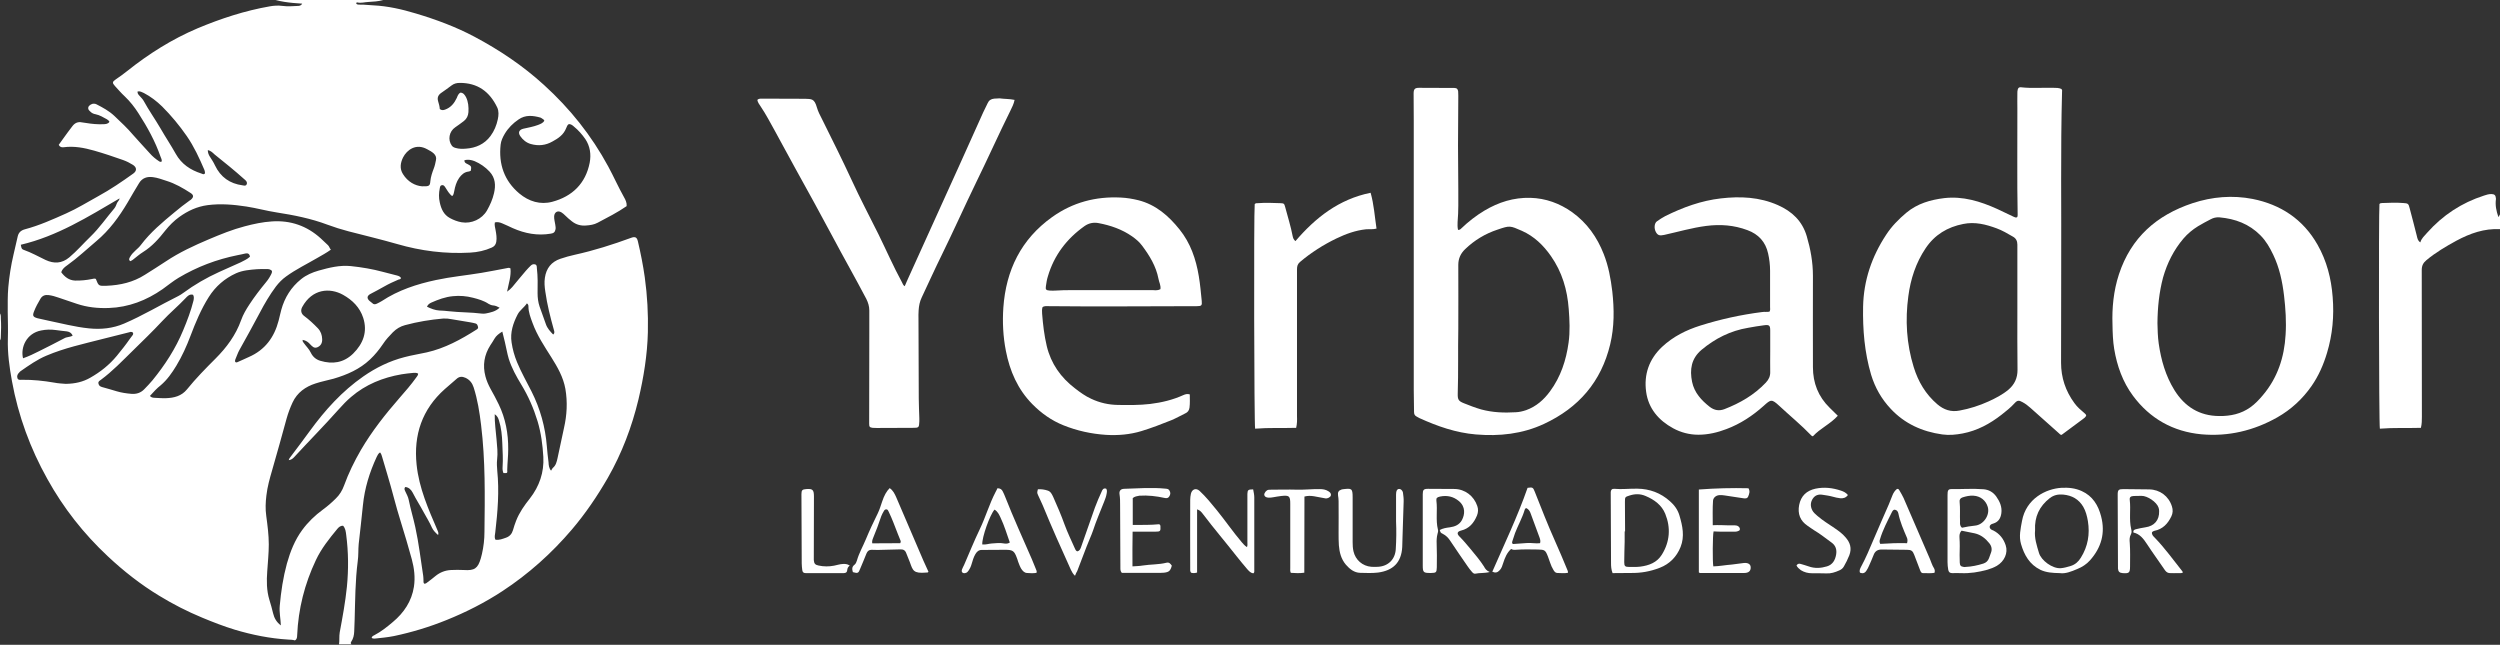
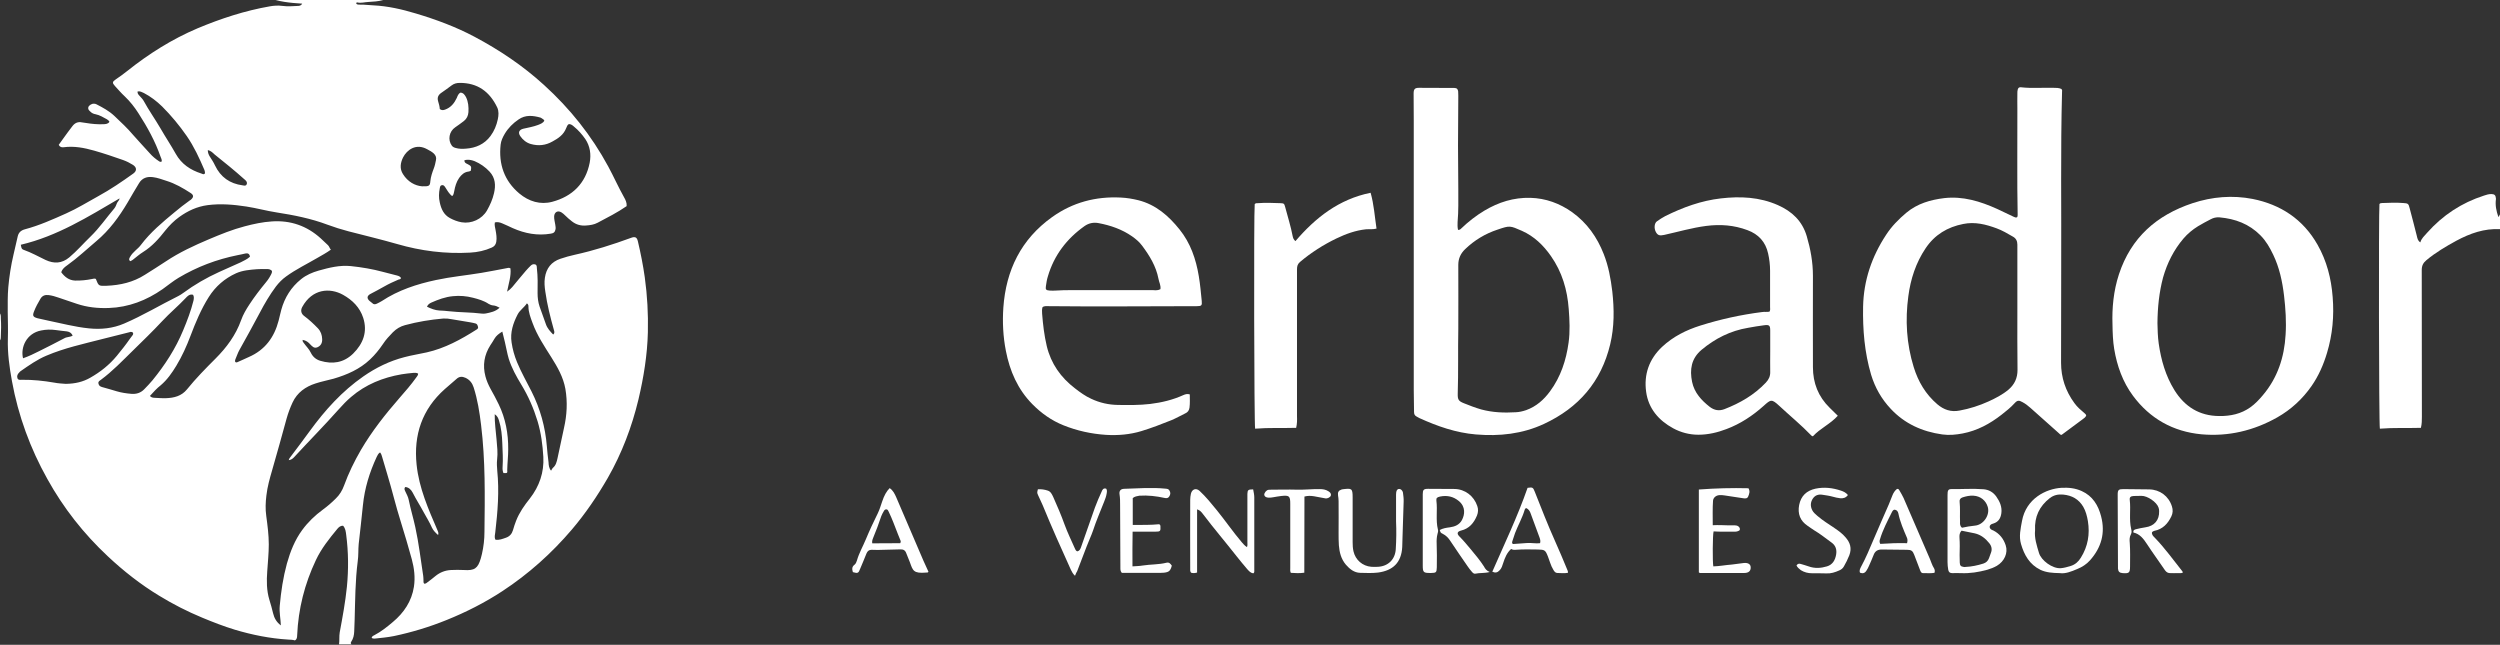
<svg xmlns="http://www.w3.org/2000/svg" id="Warstwa_1" x="0px" y="0px" viewBox="0 0 1779.3 458.9" style="enable-background:new 0 0 1779.3 458.9;" xml:space="preserve">
  <rect x="0" y="0" width="1779.3" height="458.9" fill="#333333" stroke="none" />
  <style type="text/css">	.st0{fill:#FFFFFF;}</style>
  <path class="st0" d="M272.8,0c-3.5,1-7.1,1.2-10.7,1.4c-2.6,0.1-5.2,1-7.9,0.3c-0.3-0.1-0.6,0.2-0.7,0.8c0.6,0.9,1.8,0.8,2.7,0.8 c3.2-0.1,6.3,0.4,9.5,0.5c10.3,0.5,20.4,2.8,30.3,5.8c14.4,4.3,28.4,9.5,41.6,16.5c17.9,9.5,34.6,20.7,49.6,34.4 c18.5,16.8,33.8,36,45.7,58c3.9,7.2,7.2,14.7,11.2,21.8c1.1,1.9,2.1,4,1.9,6.4c-6.5,4.5-13.6,8.1-20.6,11.8c-2.6,1.4-5.4,1.8-8.3,2 c-3.7,0.3-7.1-0.6-10.1-3c-1.7-1.3-3.3-2.7-4.8-4.2c-0.8-0.8-1.7-1.6-2.7-2.2c-2.6-1.5-4.9-0.1-5.1,2.8c-0.1,2.1,0.5,4,0.8,6 c0.1,1.1,0.4,2.1,0.2,3.2c-0.4,2.1-1.3,2.9-3.4,3.2c-9.4,1.6-18.4-0.1-27-3.9c-2.5-1.1-5-2.4-7.5-3.4c-1.6-0.7-3.4-1.2-5.3-0.7 c-0.4,1.9,0.2,3.6,0.5,5.4c0.5,2.8,1,5.6,0.5,8.5c-0.4,2-1.4,3.2-3.2,4c-4.9,2.2-10,3.3-15.4,3.6c-17.7,1-35-1.2-51.9-6.1 c-11.5-3.3-23.2-6.1-34.8-9.1c-5-1.3-10-2.9-14.9-4.7c-11.7-4.4-23.9-6.8-36.1-8.7c-7.2-1.1-14.3-3.1-21.5-4.2 c-9.1-1.4-18.3-2.2-27.6-1c-7.6,1-14.2,4.1-20.3,8.5c-3.7,2.7-6.9,5.9-9.8,9.5c-4.6,5.9-9.5,11.4-15.9,15.4 c-2.6,1.6-4.9,3.7-7.4,5.6c-0.5,0.4-1.1,0.6-1.7,0.9c-1.4-1.1-0.6-2.2-0.1-3.1c1-1.8,2.4-3.2,3.9-4.6c1.3-1.2,2.7-2.4,3.8-3.9 c6.8-9,15.3-16.1,23.9-23.2c3.5-2.9,7.1-5.8,10.8-8.4c0.4-0.2,0.7-0.4,1-0.7c1.9-1.7,1.9-3.2-0.3-4.6c-5.4-3.5-11.1-6.8-17.3-8.7 c-3.1-1-6.2-2.2-9.5-2.6c-4.2-0.6-7.7,0.6-9.9,4.2c-2.8,4.5-5.4,9.1-8.1,13.7c-6.1,10.3-13.1,19.9-22.3,27.6 c-6.8,5.7-13.3,11.9-20.6,17.1c-1.8,1.3-3.7,2.6-4.4,5.1c2.4,3.2,5.4,5.7,9.8,5.9c4,0.1,8.1-0.3,12-1.1c0.9-0.2,1.8-0.5,2.8-0.1 c2,5.1,2,5.1,7.7,4.9c9.7-0.4,18.9-2.5,27.2-7.8c5-3.2,10.1-6.3,15-9.6c9.6-6.4,20-11.2,30.6-15.7c8.3-3.5,16.6-6.9,25.4-9.2 c6.4-1.7,12.9-3.1,19.4-3.5c13.2-0.9,24.9,3.1,34.8,12.1c1.7,1.6,3.4,3.2,5.1,4.8c1,0.9,1.1,2.2,2.1,3.2c-3.2,2.3-6.4,4-9.5,5.8 c-7.5,4.4-15.4,8.2-22.4,13.3c-2.8,2-5.1,4.4-7.2,7.1c-4.4,5.9-8.1,12.2-11.5,18.7c-4.7,8.9-9.6,17.7-14.5,26.5 c-1.2,2.1-1.9,4.5-2.9,6.7c-0.2,0.6-0.4,1.2,0,1.9c0.8,0.6,1.6,0,2.3-0.3c2.4-1,4.8-2.2,7.3-3.3c11.5-5,18.1-14,21.2-25.9 c0.7-2.6,1.2-5.2,1.9-7.7c2.4-8.7,7-16.1,14.1-21.8c3.7-3,8-4.8,12.5-6.1c7.5-2.1,15-4,22.9-3.2c7.7,0.8,15.4,2.1,22.8,4.1 c3,0.8,6,1.5,8.9,2.3c1.5,0.4,3.2,0.6,4,2.1c-0.3,1-1.2,0.9-1.8,1.1c-3.5,1.5-7,3.1-10.3,5c-3.2,1.9-6.5,3.5-9.8,5.3 c-2.3,1.3-2.5,3-0.6,4.8c0.6,0.6,1.4,1,2,1.6c1,1.1,2,1,3.2,0.5c1.2-0.6,2.5-1.2,3.6-1.9c11.8-7.8,25-12.1,38.6-15 c10.7-2.3,21.6-3.3,32.4-5.1c6-1,11.9-2.2,17.8-3.3c0.8-0.1,1.6-0.6,2.8,0.1c0.6,5.5-1.3,10.8-2.4,16.6c1.5-1.1,2.7-2.1,3.7-3.3 c3.2-3.8,6.3-7.7,9.6-11.5c1.1-1.3,2.3-2.5,3.5-3.7c0.9-0.9,2-1.3,3.2-0.9c1.3,0.4,1.1,1.7,1.2,2.7c0.7,5.9,0.6,11.9,0.5,17.8 c0,3.2,0.4,6.4,1.4,9.4c1.5,4.2,3,8.4,4.5,12.6c1,3,3.1,5.2,5.2,7.4c1.3-1.1,0.8-2.2,0.5-3.3c-2.5-9-4.8-18-6.1-27.3 c-0.5-3.3-0.8-6.5-0.3-9.8c1-6.8,4.6-11.3,11-13.5c3.4-1.2,6.9-2.1,10.4-2.9c13.6-3,26.8-7.2,39.9-12c2.9-1.1,4.2-0.5,4.9,2.5 c2,8.5,3.7,17,4.9,25.6c1.8,13,2.5,26,2.2,39.1c-0.4,16.2-3,32.1-6.7,47.8c-4.7,19.6-11.8,38.3-21.8,55.8 c-7.5,13-15.9,25.4-25.6,36.8c-14.4,16.9-30.8,31.6-49.4,43.8c-12.5,8.2-25.9,15-39.8,20.6c-12.1,4.9-24.6,8.7-37.4,11.4 c-4.5,0.9-9,1.3-13.6,1.8c-0.8,0.1-1.5,0-2.3-0.5c0.2-1.1,1.1-1.5,1.9-1.9c4.8-2.5,9.1-5.9,13.2-9.4c7.9-6.6,13.4-14.8,15-25.1 c1-6.6,0.2-13.2-1.5-19.5c-2.5-9-5.1-18-7.9-26.9c-3.5-11-6.1-22.3-9.5-33.4c-1.2-4.2-2.5-8.4-3.7-12.5c-0.3-1.1-0.6-2.2-1.5-3.3 c-1.3,0.8-1.8,2-2.4,3.2c-5.1,11-8.6,22.3-9.8,34.4c-0.9,9.2-2,18.4-3,27.5c-0.4,4.1-0.1,8.3-0.7,12.4c-1.8,13.9-1.8,28-2.2,41.9 c-0.1,2.6-0.2,5.3-0.3,8c-0.1,2.6-0.6,5.1-2.1,7.3c-0.5,0.8-0.5,1.3,0.2,1.9h-8.9c0.4-2.8,0-5.7,0.5-8.6c2-10.8,4-21.5,5.1-32.4 c1.2-12.3,1.1-24.6-0.5-36.9c-0.3-2.3-0.5-4.6-2.2-6.5c-1.9-0.1-3.1,1-4.1,2.2c-5.8,7-11.4,14-15.3,22.3 c-8,16.9-12.5,34.7-13.3,53.4c-0.1,1.4,0,2.8-1.6,3.7c-1.5-0.5-3.2-0.5-4.9-0.6c-12.9-0.8-25.4-3.3-37.8-7 c-7.9-2.4-15.6-5.4-23.3-8.6c-10.6-4.4-20.8-9.6-30.6-15.6c-13.2-8-25.3-17.5-36.6-28.1c-17.2-16.1-31.6-34.4-43-55 C21.6,319.3,13,296,8.5,271.2c-1.8-9.9-3.2-19.9-2.9-30.1c0.2-6.4,0-12.7-0.1-19.1c0-5.8-0.1-11.7,0.4-17.5 c0.7-7.8,1.9-15.6,3.7-23.2c1.1-4.3,1.9-8.7,3-13c0.6-2.7,2.2-4.3,5.1-5.1c10.2-2.7,19.8-7,29.4-11.3c7.9-3.5,15.2-8.1,22.7-12.2 c8.8-4.8,17-10.4,25.1-16.2c2.6-1.9,2.5-4.3-0.2-6.1c-2.2-1.4-4.6-2.6-7.1-3.5c-6.8-2.4-13.6-4.7-20.6-6.7c-7.1-2-14.2-3.4-21.7-2.4 c-1.5,0.2-2.7-0.2-3.5-1.7c1-1.4,2-2.8,3-4.2c2.2-3.1,4.5-6.2,6.8-9.2c1.7-2.2,3.9-3.2,6.7-2.6c0.9,0.2,1.9,0.3,2.8,0.4 c4.2,0.7,8.4,1.1,12.7,0.9c1.6-0.1,3.1-0.2,4.1-1.7c-0.4-0.8-1.1-1.4-1.8-1.8c-2.6-1.4-5.1-3-8.1-3.6c-1.2-0.2-2.5-0.7-3.4-1.6 c-1-0.9-2.2-1.8-1.7-3.5c0.4-1.2,2.4-2.5,3.9-2.4c0.6,0,1.3,0.1,1.8,0.4c4.5,2.3,9.1,4.8,12.8,8.3c4.6,4.4,9.3,8.7,13.4,13.6 c3.8,4.4,7.9,8.6,11.8,13c1.9,2.2,4.1,4,6.5,5.6c0.6,0.4,1.3,0.8,2,0.2c0.2-1.2-0.4-2.3-0.8-3.3c-3.8-11-9.4-21.1-15.7-30.9 c-2.8-4.4-6-8.5-9.8-12.1c-2.5-2.3-4.7-4.9-7-7.4c-2-2.2-1.9-3,0.6-4.7c2.8-1.9,5.6-3.9,8.2-6c15.3-12.2,31.8-22.6,49.9-30.3 c16.7-7,33.8-12.6,51.6-15.7c2.9-0.5,5.9-0.7,8.9-0.3c3.8,0.5,7.6,0.2,11.4,0c1.1-0.1,2-0.4,2.7-1.6c-2.3-0.2-4.4-0.3-6.5-0.5 c-4.2-0.4-8.4-1-12.5-2.1L272.8,0L272.8,0z M205.5,327.5c0.3-1.1,0.8-1.8,1.4-2.5c4.6-6.1,9.2-12.2,13.7-18.4 c10.8-14.8,22.9-28.2,38-38.7c8.9-6.2,18.7-11,29.2-13.7c5.2-1.4,10.6-2.2,15.9-3.4c12.9-2.9,24.4-9.2,35.4-16.2 c0.8-0.5,1.4-1,1.1-2c-0.3-1.1-0.6-2.1-1.8-2.4c-1.2-0.4-2.5-0.5-3.7-0.8c-4.4-0.7-8.8-1.4-13.2-2.2c-2-0.4-4-0.6-6-0.5 c-9.2,0.8-18.3,2.3-27.2,4.7c-3.4,0.9-6.2,2.6-8.7,5.1c-2.5,2.6-5,5.2-7,8.3c-2.7,4-5.7,7.7-9.2,11c-7.4,7-16.4,10.9-25.9,13.7 c-4.3,1.2-8.7,2-12.9,3.4c-7.2,2.3-13.1,6.5-16.4,13.6c-1.7,3.7-3.1,7.4-4.2,11.3c-3.4,12.3-6.7,24.5-10.3,36.8 c-1.7,5.9-3.4,11.8-4.1,18c-0.6,4.9-0.8,9.7-0.1,14.6c0.9,6.7,1.8,13.5,1.8,20.3c0,6.4-0.7,12.7-1.1,19.1 c-0.5,6.8-0.5,13.6,1.5,20.2c1,3.2,1.9,6.5,2.7,9.8c0.8,3.3,2.4,6.2,5.5,8.5c-0.2-4.8-1.2-9.3-0.8-13.9c0.9-10.2,2.4-20.2,5.1-30.1 c2.4-8.5,5.6-16.7,10.9-23.9c4.1-5.6,9.1-10.4,14.7-14.5c3.3-2.4,6.3-5,9.2-7.9c2.7-2.6,4.6-5.7,5.9-9.3c3.2-8.8,7.3-17.2,12-25.3 c7.8-13.3,17.2-25.2,27.3-36.8c4.2-4.8,8.4-9.6,12.1-14.8c0.6-0.8,1.3-1.6,1.3-2.7c-1.2-0.7-2.4-0.6-3.6-0.5c-2.7,0.3-5.5,0.5-8.2,1 c-13.3,2.3-25.5,7.2-35.9,16.1c-3.2,2.7-6,5.7-8.8,8.8c-10.3,11.6-21.2,22.6-31.7,34C208.4,326.4,207.3,327.3,205.5,327.5 L205.5,327.5z M288.5,346.6c-1.1,1.1-0.5,2-0.1,3c0.9,2,2.1,4,2.5,6.2c1.3,6.5,3.3,13,4.7,19.5c2.5,11.4,3.8,23,5.6,34.5 c0.2,1,0.1,2.1,0.2,3.2c0.1,0.8-0.2,1.7,0.5,2.4c1.1,0.2,1.8-0.6,2.5-1.1c1.9-1.4,3.7-2.8,5.5-4.3c3.2-2.6,6.9-4.1,11.1-4.3 c3.1-0.1,6.1-0.2,9.2,0c7.5,0.5,9.9-1.1,12-8.3c0.3-1,0.5-2,0.8-3.1c1.2-5.2,1.8-10.5,1.8-15.8c0.3-25.4,0.7-50.7-2.4-76 c-1.1-9.1-2.5-18.1-5.3-26.8c-1-3.1-2.8-5.4-5.8-6.8c-2.4-1.1-4.5-1-6.5,0.9c-2.7,2.4-5.5,4.7-8.2,7.1 c-16.2,14.4-22.3,32.6-20.1,53.8c1.7,16.6,8.4,31.7,14.9,46.8c0.4,1,0.9,1.9,0.4,3.3c-1.8-1.6-3.4-3.2-4.3-5.1 c-1.7-3.9-4-7.5-6-11.2c-2.5-4.7-5.4-9.1-7.8-13.9C292.6,348.5,291,346.9,288.5,346.6L288.5,346.6z M358.3,336.7 c-0.6-1.5-0.7-2.9-0.6-4.3c0.4-5.6,0-11.2-0.2-16.9c-0.2-5.5-0.7-11-2.4-16.3c-0.5-1.7-1.2-3.2-3-4.4c-0.1,6.2,0.8,12.1,1.3,18 c0.4,4.8,1,9.5,0.4,14.3c-0.3,2.6-0.1,5.3,0.1,7.9c1.5,14.7,0.3,29.2-1.4,43.8c-0.2,1.8-0.8,3.5,0.1,5.3c2.7,0.5,5.1-0.6,7.5-1.4 c2.6-0.9,4.2-2.7,5-5.4c0.6-2.2,1.4-4.5,2.2-6.6c2.3-5.9,5.9-11,9.8-15.9c6.8-8.7,10.2-18.7,9.6-29.6c-0.5-8.5-1.6-17.1-4.1-25.4 c-2.8-9.2-6.6-17.9-11.6-26.1c-3.5-5.8-6.8-11.7-8.9-18.3c-1.2-4-1.8-8.1-2.8-12.1c-0.6-2.3-1.1-4.6-1.8-7.3c-2.5,1.5-4.4,3-5.6,5.1 c-0.9,1.6-1.9,3.1-2.9,4.6c-4.4,6.9-5.6,14.3-3.5,22.2c0.8,3.1,2.1,6,3.6,8.8c2,3.6,4,7.2,5.8,11c4.9,10.1,6.9,20.9,6.8,32.1 c0,4.9-0.6,9.7-0.7,14.6C361.2,336.8,361.1,336.8,358.3,336.7L358.3,336.7z M387.4,86c-0.2-0.7-0.6-1.1-1.1-1.3 c-0.5-0.3-1-0.8-1.6-1c-5.4-1.5-10.7-2.1-15.6,1.3c-4,2.7-7.4,6.1-9.9,10.3c-1.4,2.4-2.6,4.9-2.9,7.7c-1.5,13.8,2.6,25.7,13.3,34.7 c6.8,5.7,15,8.2,23.5,5.9c14.2-3.8,23.7-13,26.6-27.8c1.1-5.9,0.3-11.7-3.1-16.8c-2.3-3.3-5-6.4-8.1-8.9c-1-0.9-2.1-1.8-3.6-1.8 c-1.2,0.6-1.4,1.8-1.9,2.8c-0.9,2.3-2.3,4.3-4.2,5.9c-1.7,1.5-3.6,2.6-5.6,3.7c-4.9,2.8-10,3.3-15.4,1.8c-3.2-0.9-5.7-3-7.5-5.6 c-1.8-2.6-0.8-4.6,2.2-5.3c3.5-0.8,7.1-1.4,10.5-2.7C384.8,88.2,386.5,87.5,387.4,86L387.4,86z M106.7,281.8c0.9,1,1.8,1.2,2.8,1.3 c2.9,0.1,5.7,0.4,8.6,0.3c5.8-0.2,11.1-1.5,15-6.3c6.3-7.8,13.3-14.9,20.3-21.9c7.9-7.9,14.4-16.7,18.2-27.3c1.4-4,3.6-7.7,5.9-11.2 c3.6-5.5,7.6-10.7,11.8-15.8c1.6-1.9,2.9-4,3.9-6.1c0.8-1.7,0.4-2.5-1.4-3.1c-0.6-0.2-1.2-0.2-1.9-0.2c-2.3,0-4.7-0.1-7,0.1 c-5.1,0.4-10.2,0.8-14.9,2.9c-8.1,3.7-14.6,9.3-19.4,16.9c-5.5,8.7-9.4,18.1-13,27.6c-2.8,7.4-6,14.5-10.1,21.3 c-3.1,5.1-6.5,10-11.1,13.9C111.8,276.2,109.3,278.9,106.7,281.8L106.7,281.8z M392.2,335c0.5-0.7,0.8-1.6,1.4-2.1 c2.1-1.8,2.6-4.2,3.2-6.8c1.5-7.2,3-14.3,4.6-21.5c2.1-9.2,2.6-18.4,1-27.8c-1.5-8.4-5.6-15.5-10-22.5c-5-7.9-10.2-15.7-13.4-24.5 c-1.4-3.8-2.9-7.6-2.9-11.7c0-0.7-0.1-1.5-1.1-2.2c-1.9,2.9-5,4.8-6.6,7.9c-3.2,6.2-5.4,12.8-4.3,19.9c0.7,4.8,2,9.5,3.9,14.1 c3,7.2,6.8,13.9,10.3,20.8c6.2,12.3,9.8,25.3,10.9,39c0.3,3.8,0.7,7.6,1.2,11.4C390.5,331.1,390.7,333.2,392.2,335L392.2,335z  M177.9,182.7c-0.3-2.2-1.6-2.6-3.2-2.3c-1.9,0.4-3.7,0.9-5.6,1.2c-14.9,3-28.9,8.3-42,16.1c-4,2.4-7.6,5.4-11.4,8.1 c-11.5,8-24.1,12.9-38.2,13.4c-7.8,0.3-15.5-0.5-22.9-3c-4.3-1.4-8.7-2.9-13-4.4c-2.3-0.8-4.6-1.5-7.1-1.8c-2.4-0.3-4.4,0.4-5.7,2.6 c-1.7,2.9-3.4,5.9-4.6,9.1c-1.2,3-0.7,3.9,2.5,4.8c2.4,0.6,4.8,1.1,7.2,1.6c9.8,2,19.4,4.6,29.4,5.6c8.6,0.9,17.1,0,25-3.4 c13.3-5.7,25.7-13.2,38.6-19.6c1.2-0.6,2.4-1.4,3.5-2.2c8-5.9,16.5-10.8,25.5-14.9c5.1-2.3,10.3-4.6,15.4-6.9 C173.5,185.5,175.9,184.6,177.9,182.7L177.9,182.7z M137.4,209.8c-2.5-0.7-4,1-5.4,2.5c-5.3,5.6-11.3,10.6-16.6,16.3 c-6.8,7.3-14,14.2-21.1,21.2c-7.3,7.1-14.3,14.5-22.6,20.6c-1,0.7-2,1.2-1.6,2.7c0.3,1.4,1.2,2,2.6,2.4c3.5,0.9,6.9,2,10.4,3 c3.4,1,6.8,1.5,10.3,1.8c3.6,0.3,6.7-0.6,9.3-3.3c2-2.1,4-4.1,5.8-6.3c8.9-10.9,16.5-22.6,21.9-35.7c2.9-6.9,5.5-13.8,7.3-21 C138,212.5,138.2,211.1,137.4,209.8L137.4,209.8z M215.4,241.9c-0.2,1.2,0.4,1.6,0.8,2.2c1.6,2.3,3.8,4.3,5,6.9 c1.4,2.9,3.7,4.9,6.8,5.8c8.7,2.6,16.6,1.4,23.3-5.1c7.2-7.1,10.4-15.6,7.2-25.5c-2.4-7.4-7.6-12.6-14.4-16.4 c-9.4-5.2-21.9-4.3-29,8.7c-1.3,2.4-0.8,4.8,1.4,6.4c3.5,2.6,6.7,5.6,9.7,8.7c2.1,2.2,3,4.8,3.1,7.8c0.1,2.9-1.1,4.8-3.5,5.8 c-2.3,0.9-3.6-0.7-4.9-2C219.5,243.6,217.9,242.3,215.4,241.9L215.4,241.9z M46.8,273.2c6.7-0.1,12.3-1.4,17.5-4.4 c7.2-4.1,13.5-9.1,18.8-15.5c3.2-3.9,6.4-7.9,9.3-12.1c0.6-1,1.5-1.8,2.1-2.8c0.7-1.3,0-2.3-1.5-2.2c-0.5,0.1-1,0.3-1.5,0.4 c-6.4,1.6-12.7,3.2-19.1,4.8c-13.2,3.4-26.6,6.3-39.3,11.7c-6.7,2.8-12.6,7-18.5,11.1c-0.4,0.2-0.6,0.6-0.9,0.9 c-1.2,1.1-1.8,2.5-1.3,4c0.5,1.6,2.1,1.2,3.3,1.2c7.7-0.1,15.2,0.7,22.8,2C41.4,272.9,44.5,273,46.8,273.2L46.8,273.2z M327.8,65.9 c2.1,0.2,3,1.7,3.9,3.3c1.6,3.3,1.9,6.9,1.7,10.6c-0.2,2.6-1.2,4.7-3.2,6.3c-2,1.5-4.1,3.1-6.2,4.5c-4.3,2.9-5.5,8.9-2.4,13.1 c0.7,0.9,1.6,1.3,2.7,1.6c2.4,0.7,4.8,0.7,7.3,0.5c7.1-0.5,13.2-3.2,17.5-9c2.6-3.5,4.3-7.6,5.2-11.9c0.6-2.8,0.8-5.8-0.4-8.4 c-5.4-11.3-14-17.6-26.8-17.5c-2.1,0-4,0.5-5.7,1.8c-2.5,1.8-4.9,3.7-7.5,5.4c-2.1,1.5-2.8,3.4-2.1,5.8c0.6,1.9,1.1,3.8,1.2,5.6 c1.3,1,2.4,0.9,3.8,0.4c4.1-1.5,6.5-4.5,8.3-8.3C325.7,68.3,326.1,66.7,327.8,65.9L327.8,65.9z M322.1,139.4c-0.9,0-1.1-0.5-1.5-0.9 c-1.5-1.5-2.5-3.4-3.7-5.2c-0.6-0.9-1.2-1.8-2.5-1.5c-1.2,0.3-1.2,1.3-1.4,2.2c-0.7,3.4-0.8,6.7,0,10.1c1,4.6,2.8,8.7,7.2,11.1 c2.6,1.4,5.4,2.5,8.3,3c7.1,1.2,14.5-2.2,18.1-8.4c2.2-3.9,4-7.9,5-12.3c1.3-5.6,1-10.9-3.2-15.4c-3-3.2-6.6-5.7-10.6-7.4 c-2.3-0.9-4.8-1.4-7.3-0.6c0.1,1.9,1.3,2.2,2.5,2.8c2.5,1.3,2.6,1.7,2.1,4.6c-0.5,0.2-1.1,0.6-1.7,0.6c-3,0.4-4.9,2.2-6.6,4.5 c-2,2.9-2.9,6.1-3.5,9.4C323,137.2,322.9,138.4,322.1,139.4L322.1,139.4z M14.8,174.2c0.4,1.7,0.3,3,2,3.6 c5.4,1.9,10.4,4.7,15.6,7.2c6,2.8,11.6,2.6,16.9-1.8c5.5-4.6,10.1-10,15.2-14.9c6.3-6.1,11.2-13.3,16.8-19.9 c0.9-1.1,1.4-2.4,1.9-3.7c0.4-1.2,1.7-1.9,1.9-3.5C62.7,154.3,40.7,168.1,14.8,174.2L14.8,174.2z M97.9,65.1 c-0.2,1.5,0.7,2.3,1.5,3.2c1,1.1,2.1,2.2,2.8,3.4c3.7,6.8,8.2,13.1,12.1,19.8c3.5,6.1,7.4,11.9,10.8,18c4.1,7.3,10.4,11.5,18.2,14 c0.7,0.2,1.5,0.9,2.4,0.2c0.1-0.3,0.2-0.6,0.2-0.9c-0.1-0.6-0.2-1.3-0.4-1.8c-3.6-8.4-7.4-16.7-12.6-24.2c-5.2-7.5-11-14.5-17.5-21 c-3.9-3.8-8.2-7.1-13-9.6C101,65.6,99.7,64.7,97.9,65.1L97.9,65.1z M300.4,132.6c5.1,0.1,5.6-0.2,5.9-3.7c0.3-3.1,1.3-6,2.4-8.9 c0.8-2,1.2-4.1,1.6-6.1c0.4-1.8-0.2-3.3-1.5-4.6c-1.4-1.3-3.1-2.2-4.8-3.1c-7.9-4.4-14.4,0.5-17.1,5.8c-1.9,3.8-2.6,8-0.1,11.9 C290.2,129.4,295.4,132.2,300.4,132.6L300.4,132.6z M355.6,219c-1.7-0.9-3-1.5-4.5-1.6c-1.2-0.1-2.3-0.5-3.3-1.1 c-3.4-2.3-7.3-3.4-11.2-4.4c-4.6-1.2-9.4-1.6-14.2-1.1c-5.5,0.5-10.5,2.4-15.5,4.6c-1.3,0.6-2.4,1.4-3,2.9c2.9,1.4,5.7,2.5,8.8,2.7 c2.2,0.1,4.5,0.2,6.7,0.5c7.8,0.9,15.7,0.7,23.5,1.7c0.9,0.1,1.9,0.1,2.9-0.1C349.1,222.4,352.6,221.8,355.6,219L355.6,219z  M51.7,238.9c-0.9-2.1-2.5-2.9-4.5-3.1c-2.5-0.2-5-0.6-7.5-0.9c-3.5-0.5-7-0.4-10.4,0.3c-10.5,2-14.8,12.1-12.9,19.8 c4-1.4,7.8-3.2,11.5-5.1c5.9-3,11.9-5.9,17.8-9.1C47.5,239.7,49.8,240,51.7,238.9L51.7,238.9z M147.9,106.8c0,1.9,0.6,3.3,1.4,4.6 c1.3,2,2.7,4.1,3.7,6.3c4,8.4,10.6,13,19.6,14.2c1,0.1,2.2,0.7,2.9-0.6c0.7-1.4-0.1-2.4-1.1-3.3c-0.2-0.2-0.5-0.4-0.7-0.6 c-6.8-6.1-13.9-11.8-21-17.5C151.4,108.7,150.1,107.3,147.9,106.8z" />
  <path class="st0" d="M1779.3,163.1c-11.2-0.6-21.3,3-31,8.2c-7.5,4.1-14.8,8.4-21.3,13.8c-2.3,1.9-3.4,3.9-3.4,7 c0.1,34.8,0.1,69.7,0.1,104.5c0,2.5,0,5.1-0.7,7.9c-9.7,0.3-19.5-0.2-29.2,0.6c-0.7-2.3-0.9-154.8-0.3-159.9c0.5-0.7,1.3-0.6,2-0.7 c5-0.2,10-0.4,15,0c3.3,0.2,3.7,0.4,4.5,3.7c1.8,6.6,3.4,13.1,5.1,19.7c0.4,1.6,0.6,3.4,2.5,4.6c0.8-2.9,3-4.7,4.8-6.8 c11.1-12.5,24.6-21.4,40.5-26.5c1.7-0.6,3.4-1.1,5.3-1.1c2.2,0.1,3,0.8,3.2,3.1c0,0.2,0,0.4,0,0.6c-0.6,4.3,0.3,8.4,1.7,12.5 c0.9-0.1,0.5-1.3,1.2-1.6L1779.3,163.1L1779.3,163.1z" />
  <path class="st0" d="M0,223.1c0.7,1.1,0.6,2.4,0.6,3.7c0.3,4.1,0.2,8.3,0,12.4c-0.1,1,0.1,2.1-0.6,3V223.1z" />
  <path class="st0" d="M1435.6,154.6c0.4-0.5,0.4-1.2,0.4-1.8c-0.5-25.1-0.1-50.1-0.2-75.2c0-3.7-0.1-7.4,0-11.2c0-0.9,0-1.9,0.3-2.8 c0.3-1,0.9-1.6,2.1-1.5c7.7,0.9,15.5,0.2,23.2,0.4c2,0,4,0,5.7,0.8c0.7,0.7,0.6,1.4,0.5,2c-1.1,41.7-0.4,83.5-0.6,125.2 c-0.1,22.5,0,45-0.1,67.6c0,10.7,3.2,20.2,9.5,28.8c2,2.8,4.6,5,7.2,7.2c0.5,0.4,1,0.8,1.2,1.7c-0.5,1.2-1.7,2-2.8,2.8 c-4.9,3.6-9.7,7.2-14.7,10.9c-0.8,0.1-1.4-0.6-2-1.2c-6.8-6-13.5-12-20.2-18c-1.8-1.6-3.6-3-5.7-4.1c-2.5-1.4-3.6-1.4-5.6,0.8 c-2.8,3.1-6.1,5.7-9.3,8.2c-8.2,6.4-17.2,11.3-27.6,13.3c-4.8,0.9-9.6,1.4-14.6,0.7c-14.2-2-26.7-7.6-36.6-18.2 c-6.6-7-11.2-15.1-14-24.3c-4.7-15.9-6-32.1-5.7-48.5c0.4-18.7,6.2-35.6,16.4-51.1c3.9-6,8.9-11.1,14.4-15.7 c7.8-6.5,17.1-9.2,27-10.4c13.3-1.5,25.6,2.3,37.6,7.7c4,1.8,7.8,3.8,11.8,5.6C1434,154.6,1434.7,155.1,1435.6,154.6L1435.6,154.6z  M1435.8,219.3c0-15.1,0-30.2,0-45.2c0-2.6-1-4.5-3.2-5.7c-3.8-2.2-7.5-4.4-11.6-5.9c-7.6-2.8-15.4-4.8-23.7-3.1 c-11.2,2.2-20.3,7.6-26.8,17.3c-7,10.4-10.7,22-12.3,34.1c-2.3,17-1.3,33.9,3.8,50.4c3.2,10.4,8.5,19.4,16.8,26.5 c4.7,4,9.8,5.7,15.9,4.5c7.1-1.3,14-3.5,20.6-6.5c5-2.3,9.9-4.8,14.2-8.4c4.3-3.7,6.4-8.2,6.4-14 C1435.7,248.6,1435.8,233.9,1435.8,219.3L1435.8,219.3z" />
  <path class="st0" d="M1037.7,163.6c1.1,0.1,1.7-0.4,2.2-0.9c5.1-4.9,10.6-9.2,16.6-12.8c10.1-6,20.8-9.4,32.7-9.1 c10.9,0.3,20.8,3.9,29.7,10.2c10.6,7.6,17.8,17.8,22.5,29.8c3.4,8.6,5,17.5,6.1,26.6c1.4,12.6,1.5,25.2-1.5,37.7 c-6.4,26.6-22.4,45.1-47.1,56.6c-15.5,7.2-31.7,8.9-48.5,7.5c-14.2-1.2-27.3-5.8-40.1-11.6c-0.7-0.3-1.3-0.8-2-1.1 c-1.4-0.7-1.9-1.7-1.9-3.3c0-5.1-0.2-10.2-0.2-15.3c0-63.8,0-127.6,0-191.5c0-6.6-0.1-13.2-0.1-19.8c0-3.1,0.8-4.1,3.8-4.1 c8.4,0,16.8,0.1,25.2,0.1c1.8,0,2.5,0.9,2.7,2.4c0.1,1.1,0.1,2.1,0.1,3.2c-0.1,11.8-0.2,23.6-0.2,35.4c0,10.3,0.2,20.6,0.2,30.9 c0,7.9,0.2,15.7-0.5,23.6C1037.3,159.9,1037.3,161.7,1037.7,163.6L1037.7,163.6z M1037.9,234.1c-0.3,15.4,0.1,30.8-0.4,46.2 c-0.1,4.1,0.6,5.2,4.4,6.7c4,1.6,8.1,3.2,12.3,4.4c8.1,2.2,16.3,2.5,24.6,2c2.6-0.1,5-0.7,7.4-1.5c7.2-2.6,12.6-7.4,17-13.4 c7.6-10.3,11.5-22.2,13.2-34.7c1.1-7.9,0.7-15.9,0.1-23.8c-1-13.7-4.7-26.4-12.7-37.8c-5.4-7.7-11.9-14-20.6-17.9 c-8.5-3.7-8.5-3.9-17.3-0.9c-8.8,2.9-16.6,7.6-23.2,14c-3.1,3-4.8,6.6-4.8,11.1C1038,203.6,1037.9,218.8,1037.9,234.1L1037.9,234.1z " />
  <path class="st0" d="M1503.5,230.9c-0.4-11.6,0.7-23.8,4.6-35.7c8.6-26.1,26.8-42.1,52.4-50.6c14-4.6,28.4-5.8,42.8-3 c19.9,4,35.8,14.4,46.1,32.5c6.6,11.6,9.8,24.1,10.8,37.3c1.1,13.5-0.1,26.7-4,39.7c-2.5,8.4-6,16.4-11,23.6 c-6.4,9.2-14.6,16.8-24.5,22.4c-16.7,9.4-34.7,13.7-53.9,12c-20.2-1.9-36.7-11.2-48.7-27.4c-7.3-9.8-11.4-21.3-13.4-33.4 C1503.8,242.7,1503.6,237.2,1503.5,230.9L1503.5,230.9z M1535.5,230c0.1,4.6,0.2,9.5,0.9,14.5c1.7,11.8,4.9,23,11.2,33.2 c7.3,11.7,17.7,18.3,31.8,18.4c8.1,0.1,15.6-1.5,22.2-6.2c3.4-2.4,6.2-5.4,8.9-8.6c10.5-12.4,15.3-27.1,16.2-43 c0.6-9.3,0-18.6-1.1-27.9c-1.2-10.1-3.3-19.9-7.7-29.1c-2.4-5-5.1-9.8-9.1-13.8c-8-8.1-17.9-11.8-29.1-12.8 c-2.3-0.2-4.4,0.3-6.4,1.4c-3,1.6-6,3.1-8.9,4.9c-3.9,2.4-7.4,5.3-10.4,8.8c-6.9,8.1-11.6,17.5-14.5,27.7 C1536.7,208,1535.6,218.8,1535.5,230L1535.5,230z" />
-   <path class="st0" d="M722.1,71.1c-0.6,3-1.8,5.2-2.9,7.5c-8.4,16.9-16.1,34.2-24.4,51.1c-8.4,17.3-16.2,34.8-24.7,52.1 c-4.9,9.9-9.4,20-14.1,29.9c-1.4,2.9-2,6-2.2,9.2c-0.1,2.1-0.2,4.2-0.1,6.4c0,18.8,0.1,37.6,0.2,56.4c0,4.7,0.3,9.3,0.4,14 c0,0.7,0,1.5,0,2.2c-0.2,4.5-0.3,4.6-4.8,4.6c-8.5,0-17,0.1-25.5,0.1c-1,0-1.9,0-2.9-0.1c-2.1-0.3-2.5-0.7-2.5-2.9 c0-22.4,0.1-44.8,0.1-67.2c0-4.5,0-8.9,0-13.4c0-2.9-0.8-5.6-2.1-8.2c-7.8-14.9-16.2-29.6-24.1-44.5c-8.6-16-17.2-31.9-26.1-47.8 c-6.7-12-13-24.1-19.7-36c-1.7-3-3.4-5.9-5.3-8.7c-1-1.5-2.1-2.9-2.4-4.7c0.9-0.9,2-0.9,3.1-0.9c9.9,0,19.8,0.1,29.6,0.1 c0.4,0,0.8,0,1.3,0c4.6,0.2,6.6-0.2,8.4,6.2c0.8,2.8,2.2,5.5,3.6,8.2c7.2,14.5,14.5,29.1,21.3,43.8c5.9,12.9,12.6,25.5,18.9,38.2 c5.6,11.4,10.7,23.1,16.8,34.3c0.5,0.9,0.7,2,1.9,2.7c0.7-1.5,1.3-3.1,2-4.6c12.4-27.4,24.8-54.7,37.2-82.1 c5.5-12.3,11-24.6,16.6-36.9c1-2.2,2.2-4.4,3.2-6.6c0.9-2.1,2.5-3.1,4.7-3.3c1.3-0.1,2.5-0.2,3.8-0.2 C714.9,70.5,718.4,70.3,722.1,71.1L722.1,71.1z" />
  <path class="st0" d="M742,218.6c-0.5,1.5-0.4,3.1-0.3,4.7c0.6,7.7,1.5,15.4,3.3,23c3,12.5,10,22.4,20.1,30.1 c3.6,2.8,7.3,5.5,11.5,7.4c6.1,2.9,12.5,4.3,19.1,4.4c7.6,0.1,15.3,0.2,22.9-0.7c8.2-1,16.1-2.9,23.6-6.3c1.4-0.6,2.8-1.1,4.6-0.5 c0,3.1,0.2,6.2-0.2,9.4c-0.3,2-1.2,3.3-3,4.1c-3.3,1.6-6.6,3.5-10,4.9c-7,2.8-14,5.5-21.2,7.7c-8.2,2.5-16.7,3.2-25.2,2.7 c-10.5-0.7-20.6-2.9-30.3-6.8c-8.5-3.4-15.8-8.6-22.2-15.1c-10.4-10.6-16-23.5-18.8-37.9c-2-10.2-2.5-20.5-1.8-30.8 c1.9-26.6,12.6-48.6,34.7-64.4c14.7-10.5,31.1-14.8,48.9-13.9c4.3,0.2,8.4,0.9,12.5,1.9c12.5,3.2,21.5,11.1,29.3,20.8 c7.8,9.7,11.7,21.1,13.7,33.2c1,5.9,1.5,11.8,2.1,17.7c0.3,3.2-0.1,3.7-3.5,3.7c-35,0-70.1,0.4-105.1,0 C745.1,217.9,743.4,217.6,742,218.6L742,218.6z M825.9,205.8c0.4-2.7-1-5-1.4-7.4c-1.7-8.9-6.3-16.4-11.6-23.5 c-2-2.7-4.5-4.8-7.2-6.7c-7.2-5-15.3-7.8-23.8-9.4c-3.6-0.7-7,0-10,2.1c-12.7,9-21.7,20.8-26.1,35.8c-0.7,2.2-1.1,4.6-1.4,6.9 c-0.4,2.5,0.1,3,2.6,3.2c1.5,0.1,3,0.1,4.5,0c3.8-0.3,7.6-0.3,11.5-0.3c19.2,0,38.4,0,57.7,0C822.3,206.6,824.2,206.8,825.9,205.8 L825.9,205.8z" />
  <path class="st0" d="M1259.4,221.8c0.7-1.2,0.4-2.3,0.4-3.3c0-8.6,0-17.2,0-25.8c0-4.2-0.5-8.3-1.4-12.3 c-1.8-8.2-6.8-13.7-14.7-16.6c-9.6-3.6-19.3-4.3-29.4-3c-10.1,1.3-19.9,4.2-29.9,6.4c-3.2,0.7-4.6,0.3-5.9-2.1 c-1.4-2.6-1.1-6.3,0.8-7.6c1.9-1.4,3.9-2.6,5.9-3.7c12.5-6.2,25.6-11,39.6-12.6c13.8-1.6,27.5-1,40.6,4.8 c10.1,4.5,17.3,11.3,20.5,22.1c2.7,9.2,4.4,18.5,4.4,28.2c-0.1,21.7,0,43.3,0,65c0,11.3,3.8,21,11.9,28.9c1.9,1.8,3.8,3.7,5.8,5.7 c-5.3,5.9-12.6,9-17.7,14.6c-0.5,0-0.8-0.2-1.1-0.5c-7.2-7.5-15.3-14.1-22.9-21.2c-5.4-5-6-4.5-11,0c-7.9,7.1-16.7,12.9-26.6,16.6 c-6.3,2.4-13,4-19.9,4c-6.4,0-12.5-1.6-18-4.6c-10.3-5.6-17.6-14.1-19.2-25.9c-1.7-12.3,2-23.2,11.3-32c7.9-7.4,17.2-12,27.3-15.2 c14.3-4.5,28.9-7.7,43.8-9.6C1255.8,221.8,1257.7,222.2,1259.4,221.8L1259.4,221.8z M1259.9,250.2c0-5,0-10,0-15 c0-3.6-0.7-4.2-4.4-3.7c-3.8,0.5-7.6,1.1-11.3,1.8c-12.6,2.1-23.5,7.6-33.2,15.7c-7.3,6.2-8.5,14-6.7,22.8 c1.6,7.7,6.6,13.1,12.6,17.8c3.3,2.5,6.7,3,10.4,1.6c11.1-4.3,21.2-10.1,29.5-18.9c2.1-2.2,3.2-4.6,3.1-7.7 C1259.8,259.7,1259.9,255,1259.9,250.2L1259.9,250.2z" />
  <path class="st0" d="M922.5,304.5c-9.7,0.3-19.5-0.2-29.2,0.6c-0.7-2.3-1-154.1-0.3-159.8c0.6-0.8,1.5-0.7,2.3-0.7 c5.3-0.4,10.6-0.2,15.9,0c2.6,0.1,2.8,0.2,3.5,2.8c1.8,6.9,4,13.7,5.3,20.6c0.3,1.4,0.7,2.6,2,3.6c14.3-16.7,30.9-29.8,53.5-34.4 c2.4,8.5,2.9,17,4.2,25.5c-2.8,0.7-5.2,0.3-7.6,0.5c-7.4,0.8-14.2,3.3-20.9,6.5c-9.3,4.5-18,10-25.9,16.7c-1.8,1.5-2.2,3.1-2.2,5.3 c0,34.8,0,69.7,0,104.5C923.2,299,923.2,301.6,922.5,304.5L922.5,304.5z" />
  <path class="st0" d="M1386.1,376.9c0-8.2,0-16.3,0-24.5c0-0.7,0-1.5,0.1-2.2c0.2-1.4,0.9-2.1,2.3-2.1c7.7,0.1,15.5-0.5,23.2,0.1 c3.7,0.3,6.8,2,9.1,5.2c2.5,3.6,4.2,7.3,3.6,11.9c-0.5,3.6-2.1,6.2-5.7,7.3c-0.4,0.1-0.8,0.2-1.2,0.4c-1.7,0.9-1.9,2.6-0.4,3.8 c0.5,0.4,1.1,0.5,1.7,0.8c4.4,2.3,7.2,5.9,8.7,10.5c1.8,5.4-0.9,11.4-6.3,14.6c-2.1,1.2-4.4,2.1-6.8,2.8c-6.2,1.7-12.4,2.7-18.9,2.4 c-2-0.1-4,0-6.1,0c-1.6,0-2.5-0.7-2.8-2.4c-0.3-1.8-0.5-3.6-0.5-5.4c0-7.8,0-15.5,0-23.2C1386.1,376.9,1386.1,376.9,1386.1,376.9 L1386.1,376.9z M1396.1,377.7c-1.5,1.5-1.6,3.3-1.5,4.9c0.3,4.1,0.2,8.2,0.1,12.4c0,1.8,0,3.6,0.1,5.4c0.1,2.1,0.7,2.8,2.8,3.1 c0.4,0.1,0.8,0.1,1.3,0c4.4-0.2,8.6-1.1,12.7-2.4c1.9-0.6,3.3-1.9,4-3.8c0.5-1.2,0.9-2.4,1.3-3.6c1.1-2.6,0.6-5-1.1-7.1 c-2.7-3.4-6-6-10.3-7C1402.5,379,1399.4,378.3,1396.1,377.7L1396.1,377.7z M1396.4,375.6c3.1-0.7,6.1-1.2,9.2-1.5 c6.1-0.5,10.9-7.6,9.1-13.4c-1.4-4.6-5.2-7.6-10.1-7.9c-2.7-0.2-5.3,0.4-7.8,1.2c-1.5,0.5-2.3,1.5-2.1,3.1c0.5,4.8,0.1,9.5,0.3,14.3 C1394.9,372.9,1394.9,374.4,1396.4,375.6L1396.4,375.6z" />
-   <path class="st0" d="M1147.7,407.9c-1-2.6-1.1-4.9-1.1-7.1c-0.1-16.2-0.1-32.5-0.2-48.7c0-0.6,0-1.3,0-1.9c0.1-1.5,0.8-2.4,2.4-2.3 c5.5,0.5,11-0.2,16.5-0.1c8.8,0.1,16.6,3,23.2,8.9c3.2,2.8,5.6,6.1,6.8,10.2c2.2,7.4,3.8,14.9,0.8,22.4c-2.8,7-7.8,12.1-14.8,14.8 c-6.6,2.6-13.4,3.8-20.5,3.7C1156.6,407.9,1152.2,407.9,1147.7,407.9L1147.7,407.9z M1156.6,378.2c-0.1,0-0.2,0-0.3,0 c0,2.4,0,4.9,0,7.3c-0.1,4.9-0.3,9.8-0.3,14.6c0,2.8,0.6,3.4,3.4,3.4c2.7,0,5.3,0.1,7.9-0.2c6.3-0.8,12-2.9,15.5-8.6 c5.7-9.2,6.4-19.1,2.4-29c-2.5-6.2-7.8-10.1-14-12.7c-3.7-1.6-7.4-1.6-11.2-0.4c-3.4,1.1-3.5,1-3.5,4.6 C1156.5,364.2,1156.6,371.2,1156.6,378.2L1156.6,378.2z" />
  <path class="st0" d="M1060.3,407.1c-3.9,1-7.2,0.5-10.3,1.2c-1,0.2-1.8-0.6-2.4-1.3c-1.1-1.3-2.2-2.6-3.1-4 c-4.1-5.9-8.2-11.9-12.2-17.9c-1.4-2.2-3.1-4-5.5-5.2c-1.5-0.7-1.5-0.8-2.1-2.7c2.2-1.2,4.7-1.6,7.2-1.9c3.6-0.5,6.8-1.8,8.6-5.2 c2-3.8,2.8-9.3-2.2-13.5c-4-3.3-8.4-4.2-13.4-3.2c-2.1,0.5-2.8,1-2.6,2.9c0.9,6.9-0.6,13.8,1.1,20.6c0.3,1.1,0,2.1-0.3,3.1 c-0.6,2.3-0.7,4.6-0.6,6.9c0.2,5.6,0.2,11.3,0.1,16.9c-0.1,3.7-0.5,3.9-4.2,4c-0.1,0-0.2,0-0.3,0c-5,0-5.5-0.4-5.5-5.4 c0-16.9,0-33.8,0-50.7c0-3.1,0.7-3.8,3.7-3.8c6.3,0,12.5,0,18.8,0.1c7.6,0.1,13.9,5,16.3,12.1c0.8,2.3,0.7,4.5-0.2,6.8 c-2.2,5.3-5.5,9.3-11.3,10.7c-2.8,0.7-3.2,2.2-1.2,4.2c2.8,2.8,5.3,5.8,7.8,8.8c3.4,4.1,6.8,8.1,9.7,12.6 C1057,404.8,1058,406.2,1060.3,407.1L1060.3,407.1z" />
  <path class="st0" d="M1466,407.9c-5.3-0.1-9.6-0.4-13.7-2.3c-7.8-3.8-11.6-10.5-13.9-18.4c-1.6-5.5-0.3-10.9,0.7-16.4 c2.9-16,17.1-22.9,27.9-23.6c5.1-0.3,10,0.2,14.6,2.3c7.8,3.5,11.8,10.2,13.8,18c3.1,11.8,0.2,22.2-7.9,31.3 c-2.5,2.8-5.6,4.8-9.1,6.2C1474.2,406.8,1469.9,408.5,1466,407.9L1466,407.9z M1448.4,377.4c-0.6,5.5,1.2,10.8,2.8,16.2 c1.6,5.3,9.5,11.2,15.5,10.8c2.4-0.2,4.8-0.9,7.1-1.6c3.2-1,5.5-3.1,7.2-5.9c5-8,6.5-16.7,5-26c-0.6-3.5-1.5-7.1-3.3-10.2 c-3.2-5.4-8-8.1-14.3-8.7c-3.6-0.3-6.6,0.3-9.5,2.5C1451.5,360.3,1447.9,367.7,1448.4,377.4L1448.4,377.4z" />
  <path class="st0" d="M1531.6,378.9c-0.2,1.7,0.9,2.7,1.9,3.7c7.3,7.5,13.3,16,19.8,24.1c0.1,0.1,0.1,0.4,0.3,0.8 c-1.2,0.7-2.6,0.3-3.9,0.4c-1.6,0.1-3.2,0-4.8,0c-1.8,0.1-3-0.6-4-2c-4.2-6.2-8.7-12.3-12.8-18.6c-2.5-3.8-5.1-7.3-9.7-8.3 c-0.3-1.7,0.7-2,1.6-2.3c2.2-0.6,4.5-1,6.9-1.4c6.4-0.9,10-5.1,9.8-11.5c0-0.8-0.1-1.7-0.4-2.5c-1.3-4-8-8.5-12.2-8.4 c-1.8,0.1-3.6,0.1-5.4,0.1c-2.2,0.1-3.2,0.8-2.9,2.9c0.8,6.9-0.6,13.8,1,20.6c0.3,1.2,0.5,2.6-0.2,3.8c-1.1,2-1,4.1-0.8,6.2 c0.4,5.5,0.2,11,0.2,16.6c0,4.6-0.7,5.1-5.2,4.8c-2.3-0.2-3.2-1-3.4-3.3c0-0.4,0-0.9,0-1.3c-0.1-17.1-0.1-34.2-0.2-51.3 c0-3.3,0.7-3.9,3.9-3.9c6.2,0.1,12.3,0.1,18.5,0.2c7.6,0.1,13.9,4.8,16.2,12.1c0.8,2.4,0.7,4.9-0.4,7.1c-2.5,5.2-6.1,9.1-12.1,10.3 C1532.6,378,1532,378.3,1531.6,378.9L1531.6,378.9z" />
  <path class="st0" d="M891.9,348.3c0.4,2.1,0.8,3.9,0.8,5.8c0,17.2,0,34.4,0,51.6c0,0.7,0.2,1.5-0.5,2.3c-2,0-3.2-1.5-4.5-2.9 c-2.5-3-5.1-6-7.5-9.1c-7.9-10.1-16.3-19.9-24-30.1c-1-1.3-2-2.7-4.2-3.4v45c-1.7,0.5-3,0.5-4.3,0.1c-0.8-1-0.6-2.1-0.6-3.1 c0-16.2-0.1-32.5,0-48.7c0-1.5,0.2-3,0.5-4.4c0.8-3.3,3.7-4.3,6.2-2c4.5,4.2,8.4,9,12.3,13.8c6,7.4,11.4,15.3,17.6,22.6 c1.1,1.3,2.2,2.6,3.8,3.6c0.5-1.2,0.3-2.4,0.3-3.5c0-10.6,0-21.2,0-31.9c0-0.9,0-1.7,0-2.5C887.9,348.7,888.4,348.3,891.9,348.3 L891.9,348.3z" />
  <path class="st0" d="M1209.1,407.4v-59c11.9-0.9,23.6-1.2,35.3-0.9c1.3,2.1,0.6,4-0.2,5.9c-0.7,1.6-2.2,1.4-3.6,1.2 c-4.4-0.6-8.8-1.4-13.2-2c-1.2-0.2-2.6-0.3-3.8-0.2c-2.3,0.2-4.2,1.8-4.4,3.9c-0.4,5.7-0.2,11.4-0.2,17.5c4-0.2,7.7,0,11.3,0.1 c1.5,0,3,0,4.5,0c0.9,0,1.7,0.2,2.4,0.7c0.7,0.6,1.2,1.2,1.1,2.2c-0.1,0.9-0.9,1-1.6,1.3c-1.1,0.4-2.3,0.3-3.5,0.3 c-4.6,0-9.1,0.1-13.6-0.2c-0.7,2.5-0.8,21.7-0.2,24.9c4.4-0.1,8.8-1,13.2-1.3c2.8-0.3,5.7-0.8,8.5-1.1c3.1-0.3,4.9,0.9,4.9,3.1 c0.1,2.6-1.5,4-4.6,4c-10.2,0-20.4,0-30.6,0C1210.3,407.9,1209.8,407.9,1209.1,407.4L1209.1,407.4z" />
  <path class="st0" d="M993.6,371.1c0-6.2,0-12.6,0-19c0-0.5,0-1.1,0.1-1.6c0.2-1.1,0.5-2.4,2-2.5c1.3-0.1,2.5,1.1,2.8,2.5 c0.3,2.2,0.6,4.4,0.5,6.7c-0.3,8.4-0.6,16.8-0.8,25.1c-0.1,2.3-0.1,4.7-0.2,7c-0.6,11.2-6.7,16.8-17.2,18.2 c-4.2,0.5-8.5,0.3-12.7,0.2c-4.3-0.1-7.5-2.7-10.2-5.8c-3.4-4-4.6-8.8-5-13.8c-0.2-2.9-0.2-5.7-0.2-8.6c0-7.6,0.1-15.3,0-22.9 c0-1.4-0.2-2.8-0.4-4.1c-0.3-2.2,0.4-3.4,2.5-4.1c0.3-0.1,0.6-0.2,0.9-0.2c6.2-0.7,7-0.8,7,5.7c0,10.6,0,21.2,0,31.9 c0,2.2,0.1,4.4,0.6,6.6c1.4,6.1,6.4,10.5,12.7,11c1.6,0.1,3.2,0.1,4.8,0c7.2-0.4,12.2-5.3,12.6-12.6 C993.8,384.2,993.9,377.8,993.6,371.1L993.6,371.1z" />
  <path class="st0" d="M806.2,354.5v19.1c6.5,0,12.8,0.1,18.8-0.5c0.8,0.5,0.9,0.9,0.9,1.3c0.2,3.7,0,4-3.8,4c-5.2,0-10.4,0-16,0 c-0.2,8.2-0.1,16.3-0.1,24.7c2.6-0.2,4.9-0.2,7.2-0.6c5.7-0.9,11.5-0.6,17-2c2-0.5,2.9,0.8,3.8,2.1c-1,3.7-2,4.6-5.6,5 c-1.7,0.2-3.4,0.1-5.1,0.1c-7.2,0-14.4,0-21.7,0c-1.2,0-2.3,0-3.2,0c-1.1-1.3-1-2.5-1-3.6c-0.1-14.9-0.2-29.7-0.2-44.6 c0-2.5,0-5.1-0.4-7.6c-0.4-2.5,0.7-3.9,3.2-4c9.9-0.3,19.7-1.1,29.6-0.1c1.1,0.1,2.1,0.2,2.7,1.3c0.9,1.4,0.8,2.8-0.1,4.2 c-0.8,1.3-1.9,1.4-3.3,1.1c-5.9-1.3-11.9-2-18-1.6C809.3,353.1,807.6,353.3,806.2,354.5L806.2,354.5z" />
  <path class="st0" d="M607,407.2c-0.6-2.1-0.8-3.8,1.2-5.3c0.8-0.6,1.4-1.9,1.7-3c1.5-5.3,4.3-10.1,6.4-15.2 c2.6-6.3,5.5-12.4,8.5-18.5c1.3-2.7,2.1-5.5,3.1-8.4c1.4-4.2,3.1-7.2,5.3-9.4c2.4,1.6,3.6,4.1,4.7,6.6c6.5,15,12.9,30,19.3,45 c1.2,2.7,2.4,5.4,3.6,7.9c-0.5,0.8-1.1,0.6-1.6,0.6c-9.2,0.8-9.5-1.5-11.6-7.3c-0.8-2.2-1.8-4.3-2.6-6.5c-0.8-2.2-2.2-2.8-4.4-2.7 c-5.3,0.2-10.6,0.3-15.9,0.4c-1.5,0-3-0.1-4.4-0.1c-1.8,0-2.9,0.9-3.6,2.6c-1.4,3.7-3,7.2-4.5,10.9C611,408,610.5,408.2,607,407.2 L607,407.2z M640.7,386.6c0.5-0.9,0.4-1.4,0.2-1.9c-0.6-1.6-1.3-3.1-1.9-4.7c-2.1-5.3-4-10.7-6.5-15.8c-0.4-0.8-0.6-1.6-1.7-1.7 c-1,0-1.5,0.7-1.9,1.5c-0.6,1.1-1.3,2.2-1.7,3.4c-1.7,5.2-3.7,10.4-5.8,15.5c-0.5,1.2-0.9,2.5-0.6,3.8L640.7,386.6L640.7,386.6z" />
-   <path class="st0" d="M709.9,347.5c2,0,3.1,0.8,3.8,2.3c0.6,1.2,1.2,2.5,1.7,3.8c5.9,15,12.6,29.7,19,44.4c1,2.3,1.9,4.7,2.9,7.1 c0.3,0.8,0.8,1.5,0.4,2.6c-2.2,0.4-4.5,0.3-6.8,0.1c-1.8-0.1-3-1.4-4-2.9c-1-1.6-1.6-3.4-2.3-5.2c-0.3-0.9-0.5-1.8-0.9-2.7 c-1.8-4.9-2.9-5.7-8.2-5.7c-5.6,0-11.2,0-16.8,0.1c-2.2,0-3.5,1.3-4.5,3c-1.3,2.2-2,4.7-2.7,7.1c-0.5,1.8-1.3,3.4-2.3,4.8 c-0.5,0.6-0.9,1.2-1.7,1.4c-0.8,0.3-1.7,0.4-2.4-0.1c-0.8-0.6-0.7-1.5-0.4-2.4c0.4-1.1,1-2.1,1.5-3.2c3.7-8.5,7.1-17,11.1-25.3 c4.2-8.7,6.8-18,11.3-26.6C709,349.3,709.5,348.5,709.9,347.5L709.9,347.5z M699.1,387.5c2.5,0.3,4.6-0.6,6.8-0.7 c2.1-0.1,4.2-0.4,6.3-0.3c2.1,0.1,4.3,1.1,6.5-0.4c-2.1-6-3.9-12-6.6-17.7c-1-2.1-2-4.4-4.3-5.7 C704.5,366.5,698.8,382.4,699.1,387.5L699.1,387.5z" />
  <path class="st0" d="M1087.2,347.2c3.5-0.5,3.9-0.4,5.1,2.7c4.7,11.9,9.3,23.7,14.5,35.3c2.9,6.6,5.8,13.2,8.5,19.9 c0.3,0.8,0.8,1.5,0.6,2.6c-2.5,0.4-5,0.2-7.5,0.1c-1.3,0-2.1-1-2.7-2c-1-1.6-1.8-3.4-2.4-5.2c-0.6-1.5-1.1-3-1.6-4.5 c-1.8-4.6-2.3-4.9-7.2-5c-5.3-0.1-10.6-0.2-15.9,0.2c-1.1,0.1-2.1,0-3.1-0.6c-3,2.7-4.4,6.2-5.6,9.9c-0.6,1.8-1.1,3.7-2.4,5.1 c-1.7,1.9-3.2,2.2-5.4,1.2C1070.7,387.2,1080.1,367.6,1087.2,347.2L1087.2,347.2z M1086.2,361.6c-0.8,0.4-1,0.9-1.1,1.4 c-1.7,5.7-4.7,10.9-6.8,16.4c-0.7,1.9-1.3,3.8-1.9,5.7c-0.2,0.7-0.5,1.5,0.4,2.1c3.1-0.2,6.4-0.4,9.7-0.7c3.2-0.3,6.5,0.5,9.6,0.1 c0.4-1.5,0.1-2.6-0.3-3.8c-2.2-6-4.4-11.9-6.6-17.9C1088.6,363.5,1087.8,362.3,1086.2,361.6L1086.2,361.6z" />
  <path class="st0" d="M1376.8,407.7c-2.7,0.5-5.4,0.1-8.1,0.2c-1.4,0-1.7-1.1-2.1-2c-1.4-3.6-2.8-7.3-4.2-11 c-1.1-2.9-2.1-3.6-5.2-3.6c-5.8-0.1-11.7-0.1-17.5-0.2c-3.2-0.1-5.2,1-6.3,4.1c-0.9,2.5-2.1,4.9-3.1,7.3c-0.5,1.3-1.2,2.5-1.9,3.6 c-1.1,1.8-2.6,2.3-4.6,1.5c-0.7-1.7,0.2-3.1,0.9-4.5c3.3-6.1,6-12.6,8.7-19c3.5-8.4,7.3-16.7,10.9-25.1c0.9-2.1,1.7-4.3,2.6-6.5 c0.7-1.8,1.8-3.4,3.2-4.5c1.1-0.3,1.4,0.5,1.8,1.1c1,1.8,2.1,3.5,2.9,5.3c6.3,14.5,12.6,29,18.8,43.5c0.9,2.1,1.5,4.4,2.8,6.4 C1376.9,405.1,1377.3,406.3,1376.8,407.7L1376.8,407.7z M1357.3,386.6c0.4-1.6,0.4-2.8-0.1-3.9c-2.4-5.6-4.9-11.3-6.1-17.3 c-0.3-1.4-1.1-2.4-2.4-2.6c-1.3-0.2-1.8,1-2.3,1.9c-3.1,6.3-6.4,12.4-8.4,19.2c-0.3,0.9-0.5,1.8,0.2,3.2 C1344.4,386.7,1350.8,386.4,1357.3,386.6L1357.3,386.6z" />
  <path class="st0" d="M1278.6,402.4c0.9-1.3,1.9-1.4,3.1-1c1.8,0.6,3.7,1,5.5,1.7c4.4,1.6,8.8,1.3,13.1,0c4-1.2,5.8-4.4,6.5-8.3 c0.6-3.5-0.2-6.5-3.3-8.7c-4.1-2.9-7.9-6.1-12.2-8.6c-1.6-1-3.2-2.2-4.7-3.2c-5.4-3.6-7.3-8.6-6.1-14.9c1.3-6.5,5.3-10.2,11.6-11.6 c6.2-1.3,12.2-0.6,18.2,1.4c1.8,0.6,3.5,1.4,4.9,3.1c-1.4,2-3.3,2.5-5.5,2.3c-1.8-0.2-3.6-0.6-5.3-1.1c-2.5-0.7-5-1-7.5-1.4 c-2.8-0.4-5.1,0.4-6.7,2.8c-1.7,2.6-1.8,5.4-0.4,8.2c0.8,1.6,2.2,2.8,3.6,4c3.8,3.3,8.1,5.9,12.2,8.7c2.8,1.9,5.6,3.9,7.8,6.5 c3.4,3.8,4.7,7.9,2.8,12.9c-1.1,2.8-2.4,5.4-3.9,8c-0.8,1.4-1.9,2.2-3.3,2.8c-2.9,1.3-5.9,2.3-9.2,2.1c-3.4-0.2-6.8,0-10.2-0.1 c-2.8,0-5.5-0.7-7.9-2.2C1280.5,404.8,1279.2,403.9,1278.6,402.4L1278.6,402.4z" />
  <path class="st0" d="M928.4,353.4c-0.1,18.1,0,36.1-0.1,54.2c-3.4,0.5-6.5,0.3-9.6,0.1c-0.6-1.2-0.4-2.4-0.4-3.5 c0-15.2,0-30.4,0-45.6c0-5.6-0.7-6.2-6.4-5.6c-1.9,0.2-3.8,0.6-5.7,0.9c-1,0.2-2.1,0.3-3.2,0.3c-1.9,0-3.1-0.9-3.2-2 c-0.1-1.4,1.5-3.4,3-3.6c0.8-0.1,1.7-0.1,2.5-0.1c5.7,0.1,11.4-0.2,17.2,0c5.6,0.2,11.2-0.5,16.8-0.4c2.2,0,4.2,0.3,6.1,1.5 c1.1,0.7,2.1,1.5,1.8,3c-0.2,1.2-2.4,2.4-3.9,2.1c-2.7-0.5-5.4-1-8.1-1.5C933.2,352.9,931,352.7,928.4,353.4L928.4,353.4z" />
  <path class="st0" d="M765.1,409.8c-1.5-1.4-2.2-2.8-2.9-4.2c-6.9-15.2-13.7-30.4-20-45.8c-1-2.5-2.3-4.8-3.3-7.2 c-0.9-2-0.8-2-0.2-4.4c2.4-0.1,4.8,0.2,7.1,1c2.1,0.7,2.9,2.7,3.8,4.5c2.9,6.5,5.7,13,8.1,19.7c2.1,5.7,4.7,11.1,7.2,16.7 c0.4,0.9,0.7,1.8,1.7,2.3c1.6-0.2,2.2-1.4,2.7-2.7c3.3-9.5,6.6-19,10-28.5c1.4-3.9,3.1-7.6,4.8-11.4c0.5-1.3,1.2-2.6,3.2-2 c0.8,1.1,0.5,2.4,0.3,3.6c-0.3,1.9-1,3.7-1.7,5.5c-2.7,6.9-5.7,13.7-8,20.8c-1.3,3.8-3.1,7.4-4.5,11.2c-2.3,5.8-4.4,11.7-6.7,17.5 C766.1,407.3,765.7,408.3,765.1,409.8L765.1,409.8z" />
-   <path class="st0" d="M604.8,402.5c-1.3,1-1.7,2-1.8,3.2c-0.1,1.5-0.9,2.2-2.5,2.2c-9,0-18,0-27,0c-1.6,0-2.3-0.6-2.5-2.1 c-0.2-1.6-0.4-3.2-0.4-4.8c-0.1-16.4-0.2-32.9-0.2-49.3c0-2.8,0.6-3.4,3.3-3.6c4.7-0.4,5.6,0.5,5.6,5.3c0,14.5,0,29-0.1,43.6 c0,0.5,0,1.1,0,1.6c0.2,2.5,0.9,3.4,3.4,3.9c3.7,0.8,7.4,0.8,11,0.1c2.1-0.4,4.1-1.1,6.2-1.2C601.3,401.3,602.9,401.3,604.8,402.5 L604.8,402.5z" />
</svg>